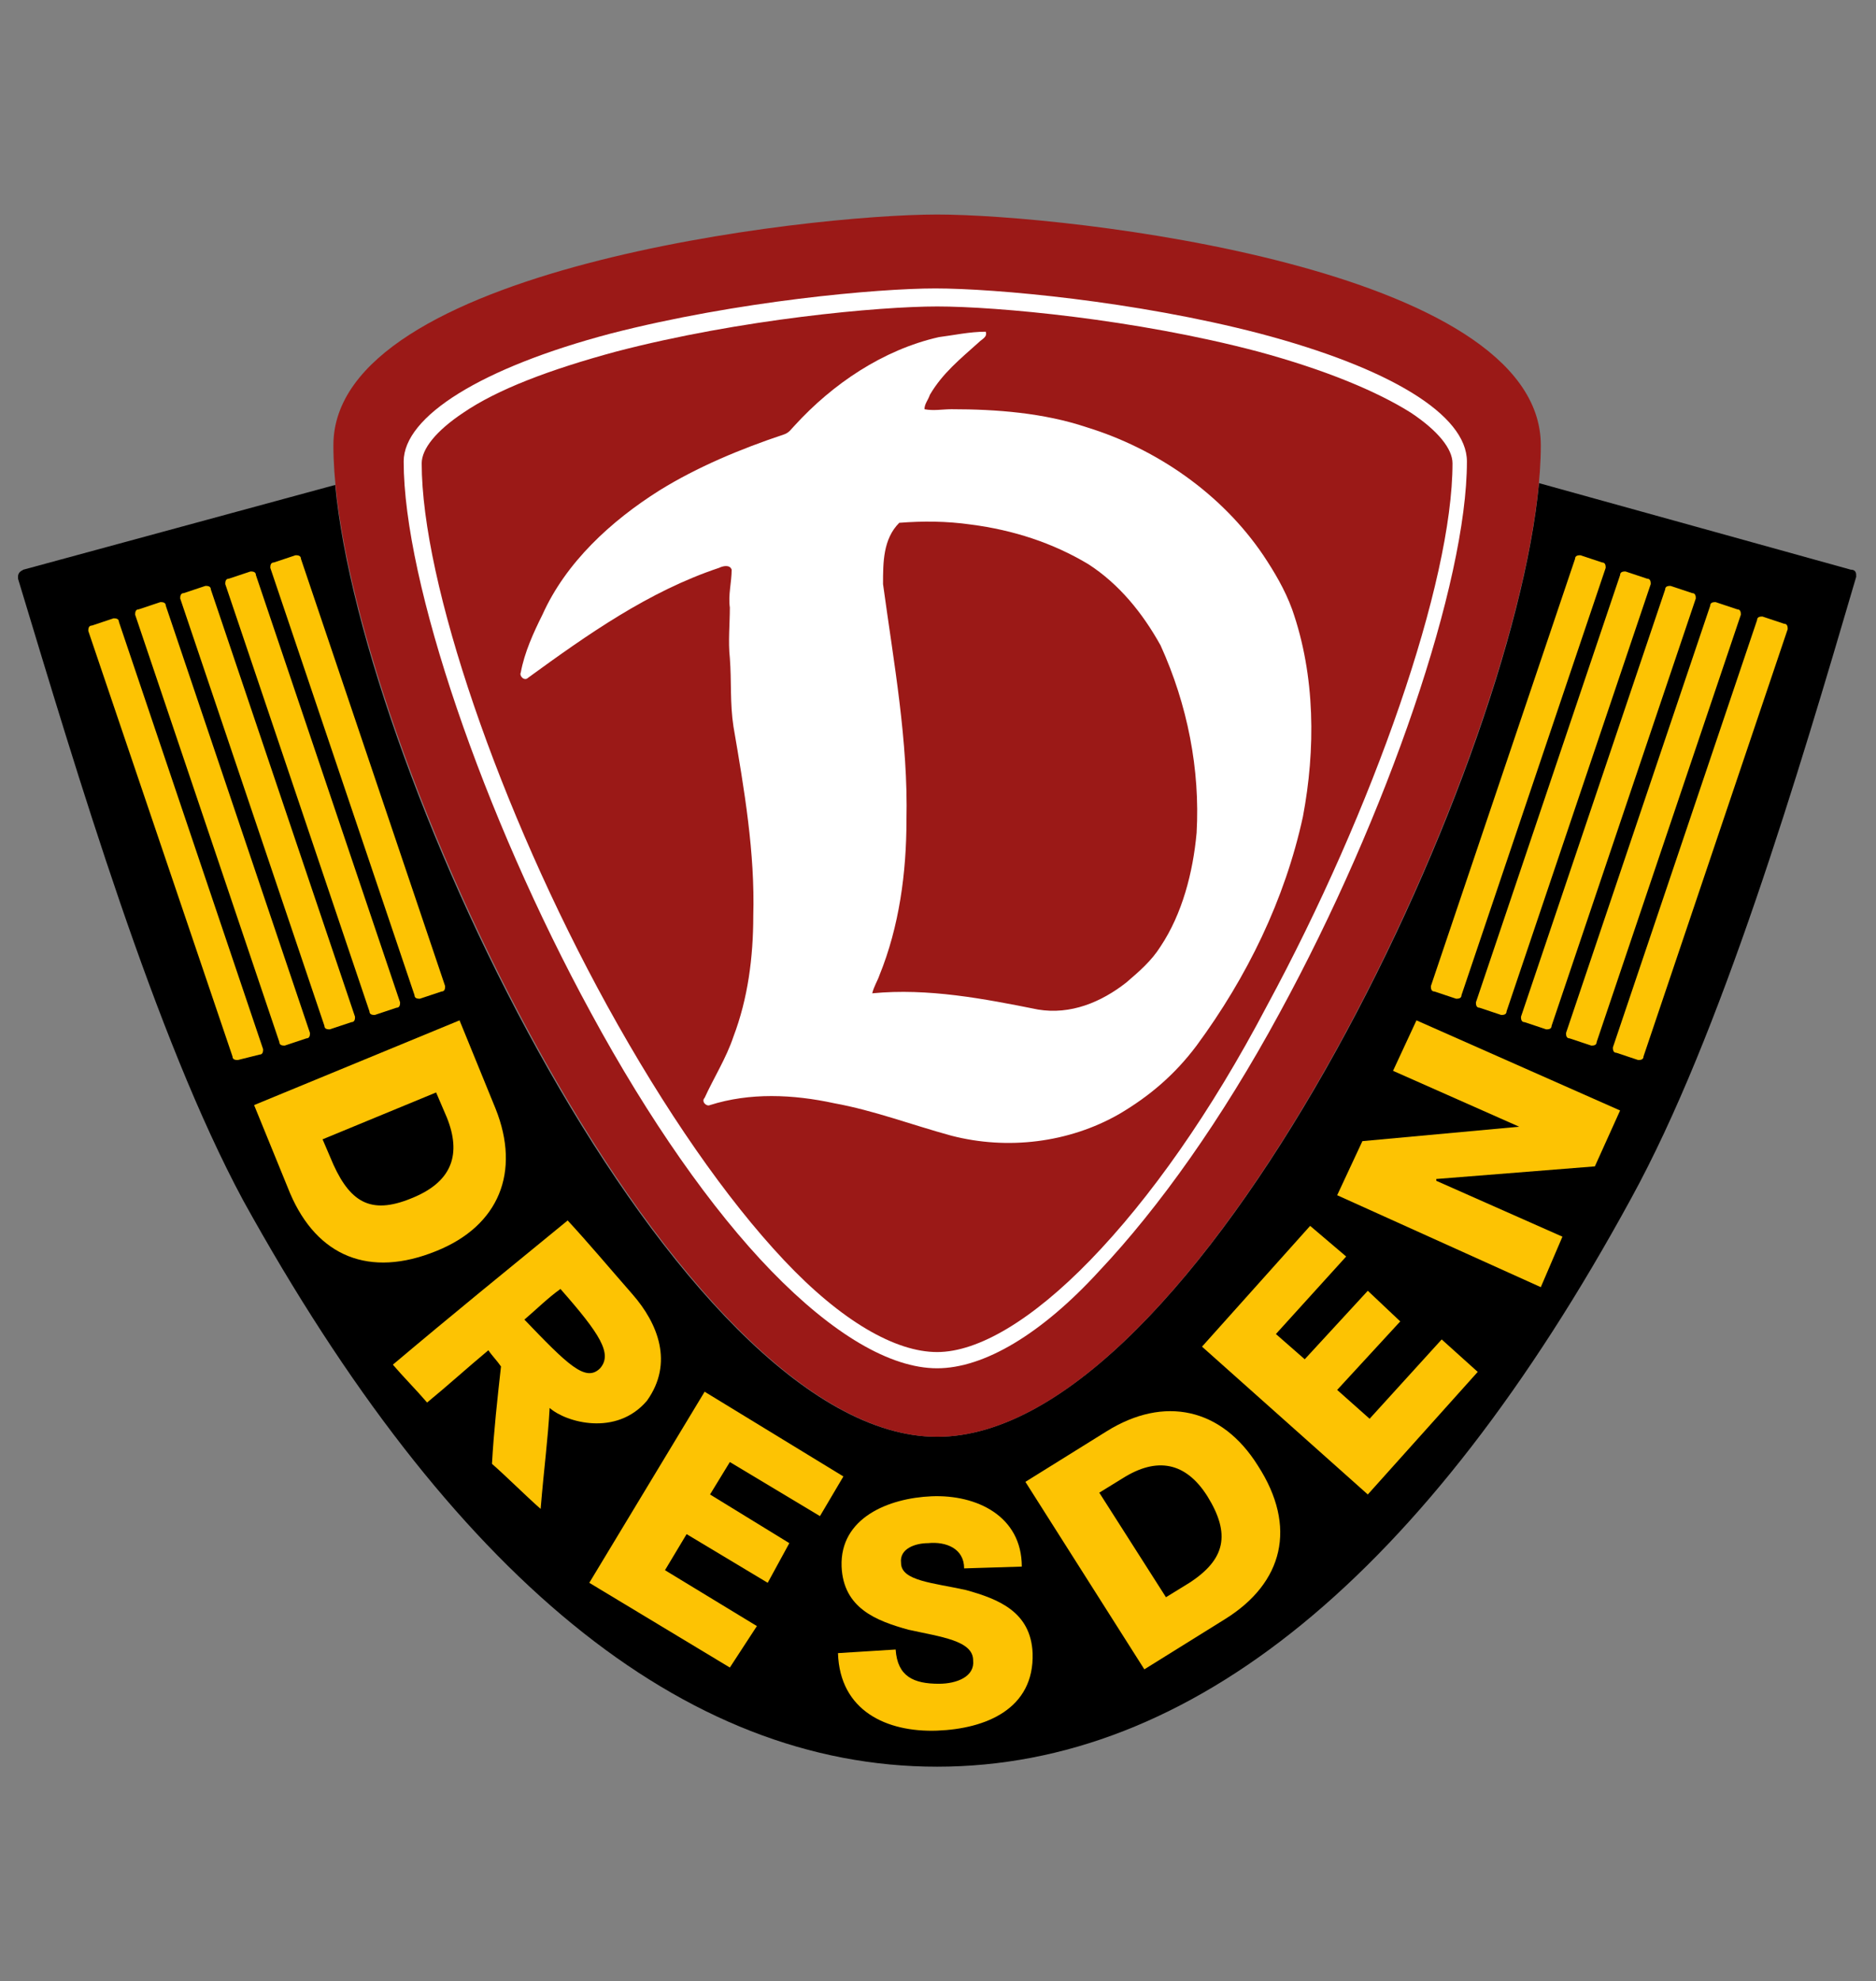
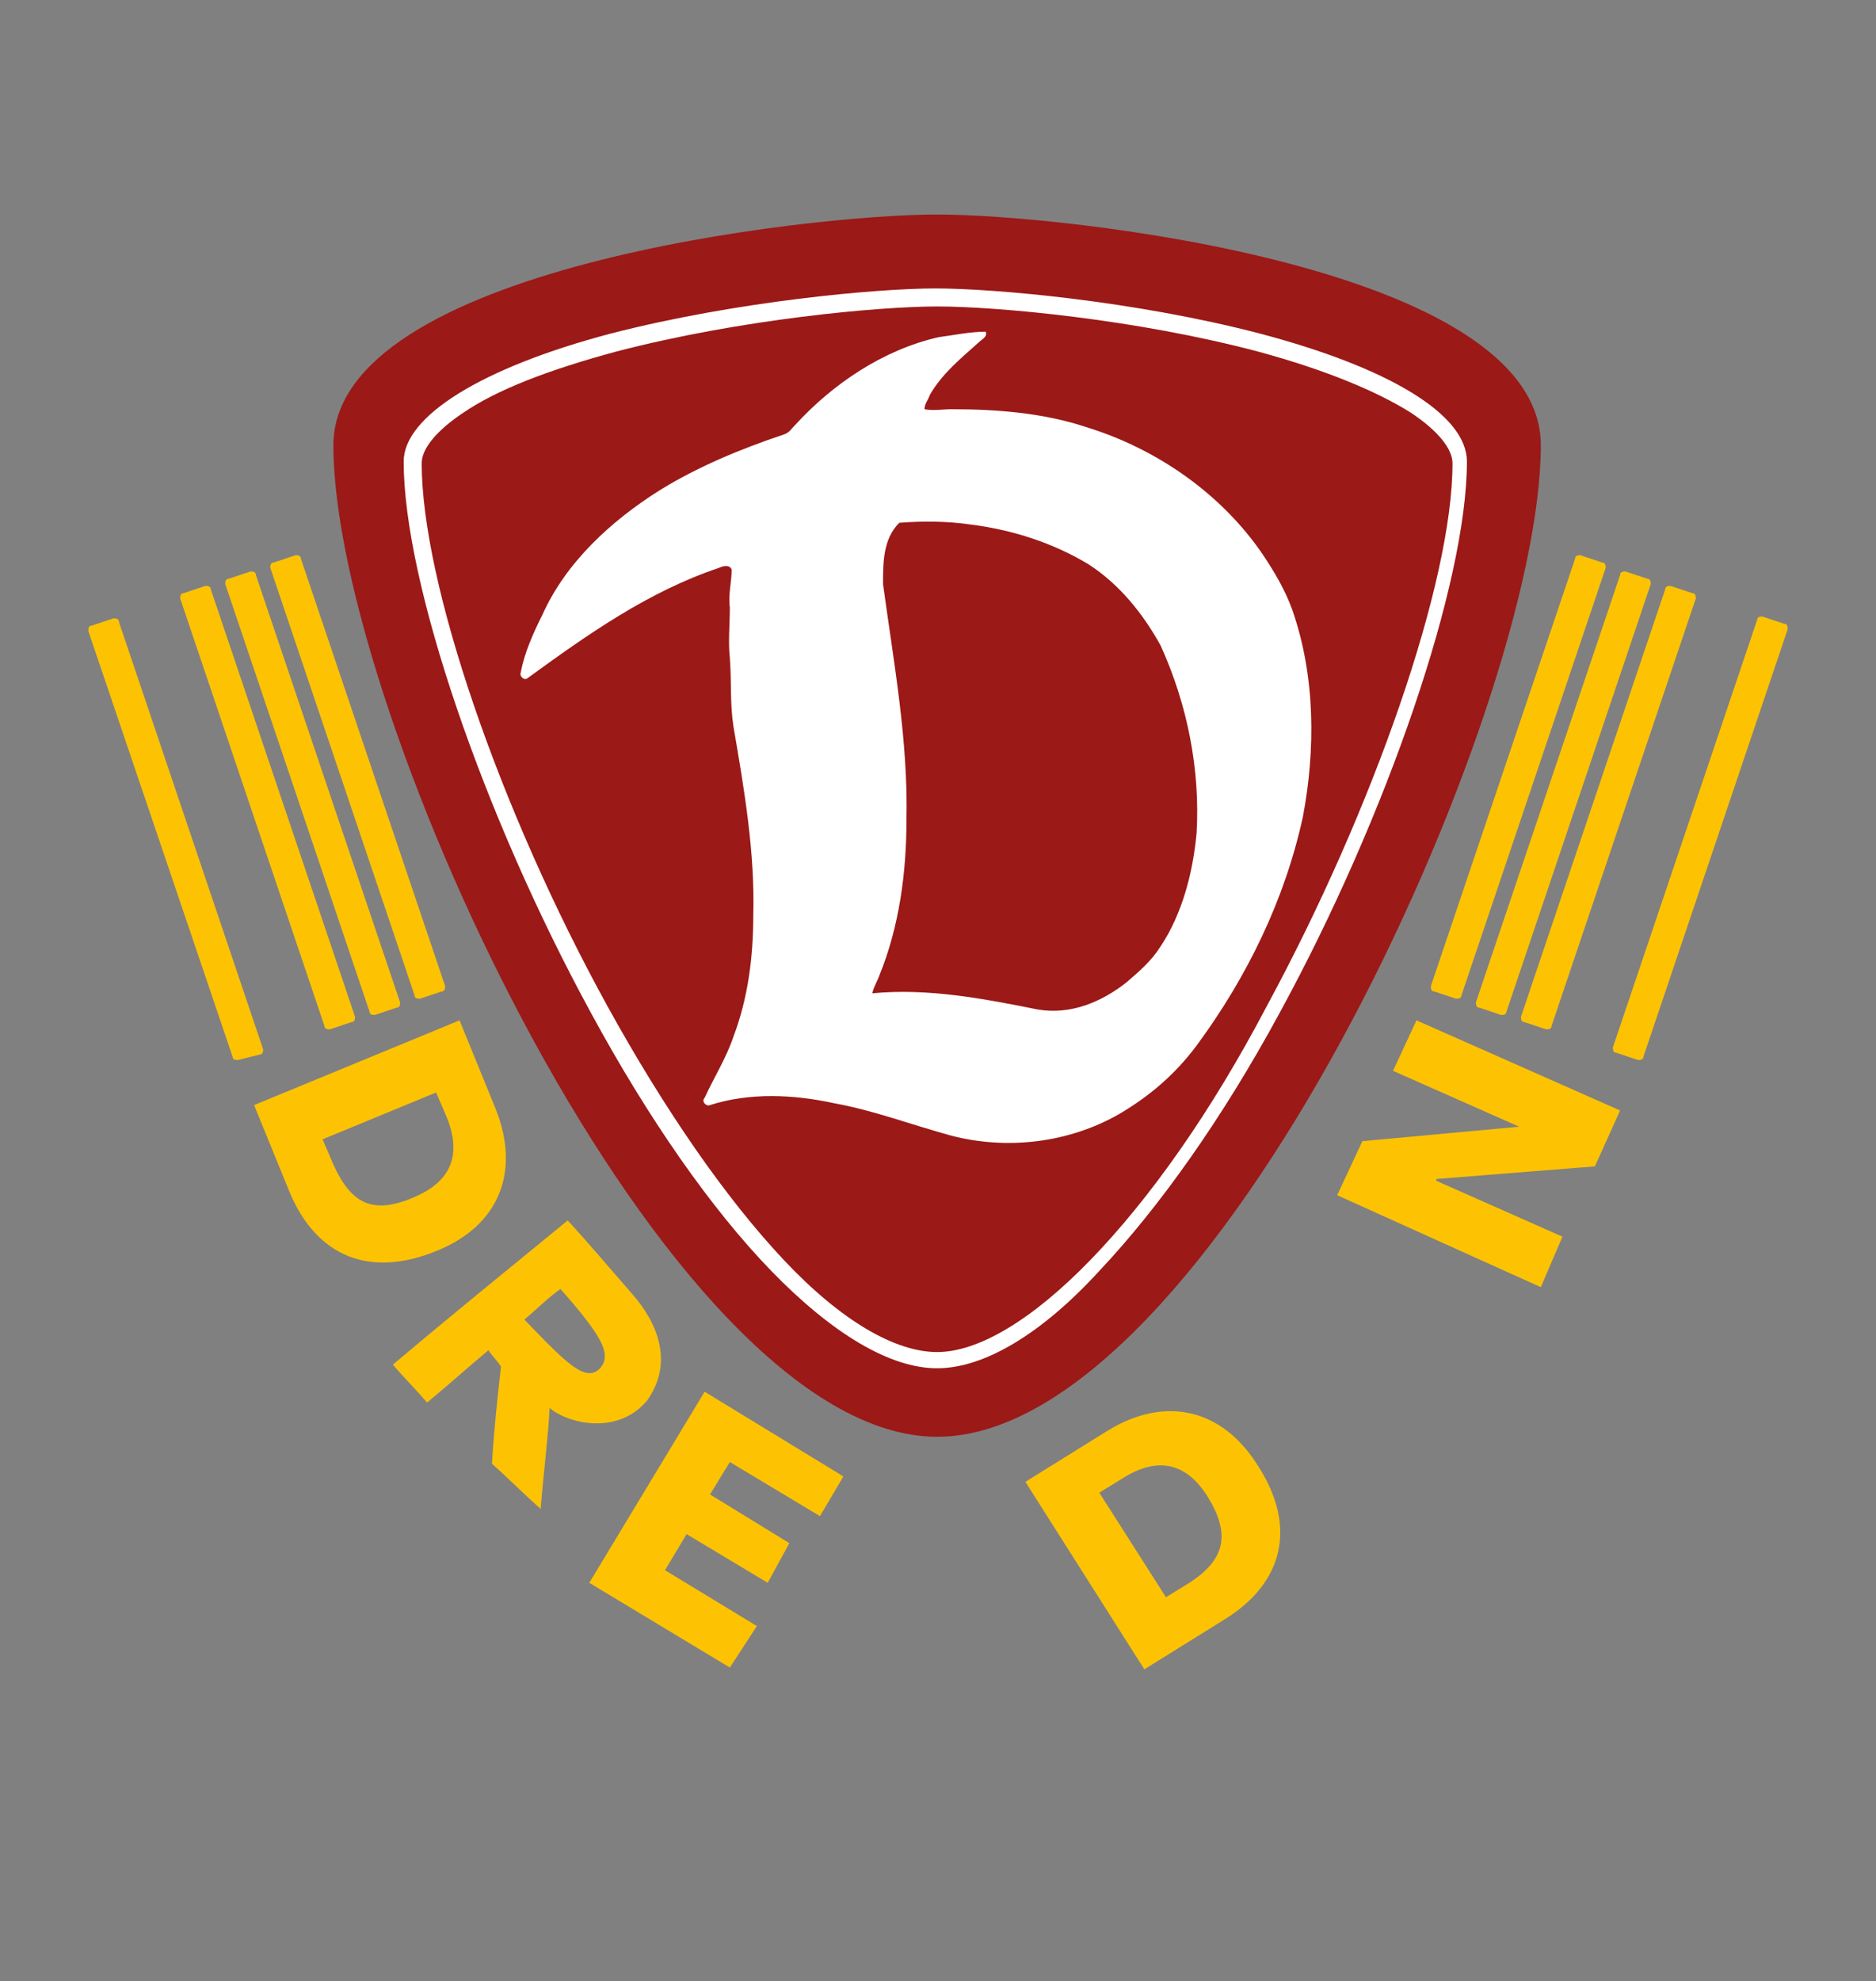
<svg xmlns="http://www.w3.org/2000/svg" xmlns:xlink="http://www.w3.org/1999/xlink" version="1.1" id="Ebene_2_1_" x="0px" y="0px" viewBox="0 0 104.1 109.9" style="enable-background:new 0 0 104.1 109.9;" xml:space="preserve">
  <rect x="0" y="0" width="104.1" height="109.9" fill="#808080" stroke="none" />
  <style type="text/css">
	.st0{clip-path:url(#SVGID_2_);}
	.st1{clip-path:url(#SVGID_2_);fill:#9B1917;}
	.st2{fill:#FDC303;}
	.st3{fill:#FFFFFF;}
</style>
  <g>
    <g>
      <defs>
        <rect id="SVGID_1_" x="1" y="11.9" width="102" height="86.2" />
      </defs>
      <clipPath id="SVGID_2_">
        <use xlink:href="#SVGID_1_" style="overflow:visible;" />
      </clipPath>
-       <path class="st0" d="M1,32.1C4.3,43,8.6,57.5,13.5,66.6C25,87.4,37.9,98,52,98h0c14.1,0,27.1-10.6,38.5-31.5    c5-9.1,9.3-23.6,12.5-34.5c0,0,0-0.1,0-0.1c0-0.2-0.1-0.3-0.3-0.3c0,0-14.4-4-17.3-4.8C83.9,43.1,66.4,79.7,52,79.7h0    c-14.4,0-31.9-36.6-33.4-52.8L1.3,31.6C1.1,31.7,1,31.8,1,32C1,32,1,32.1,1,32.1L1,32.1z" />
      <path class="st1" d="M52,79.7c15.1,0,33.5-40.2,33.5-55c0-9.9-26.4-12.8-33.5-12.8c-7.2,0-33.5,3-33.5,12.8    C18.5,39.5,37,79.7,52,79.7L52,79.7z" />
    </g>
    <path class="st2" d="M17.9,63.2l0.6,1.4c1,2.2,2.2,2.8,4.5,1.8c2.1-0.9,2.6-2.4,1.8-4.4l-0.6-1.4L17.9,63.2L17.9,63.2z M25.5,56.6   l2,4.9c1.4,3.5,0.2,6.5-3.3,7.9c-3.7,1.5-6.6,0.3-8.1-3.2l-2-4.9L25.5,56.6L25.5,56.6z" />
    <path class="st2" d="M33.3,75.9c-0.8,0.8-1.8-0.2-4.2-2.7c0.7-0.6,1.3-1.2,2-1.7C33.3,74,34,75.1,33.3,75.9L33.3,75.9z M35.1,71.8   c-1.4-1.6-2.4-2.8-3.6-4.1c-3.3,2.7-6.5,5.3-9.7,8c0.6,0.7,1.3,1.4,1.9,2.1c1.1-0.9,2.2-1.9,3.4-2.9c0.2,0.3,0.5,0.6,0.7,0.9   c-0.2,1.8-0.4,3.6-0.5,5.4c0.8,0.7,1.9,1.8,2.7,2.5c0.2-2.4,0.4-3.8,0.5-5.6c0.9,0.8,3.7,1.6,5.4-0.4   C37.4,75.6,36.5,73.4,35.1,71.8L35.1,71.8z" />
-     <path class="st2" d="M49.7,91.5c0.1,1.5,1,1.9,2.4,1.9c1,0,2-0.4,1.9-1.3c0-1.1-1.8-1.3-3.6-1.7c-1.8-0.5-3.6-1.2-3.7-3.5   c-0.1-2.7,2.6-3.8,5-3.9c2.5-0.1,5,1.1,5,3.9l-3.2,0.1c0-1.1-1-1.5-2-1.4c-0.7,0-1.6,0.3-1.5,1.1c0,1,1.8,1.1,3.6,1.5   c1.8,0.5,3.6,1.2,3.7,3.5c0.1,3.1-2.6,4.2-5.3,4.3c-2.8,0.1-5.4-1.1-5.5-4.3L49.7,91.5L49.7,91.5z" />
    <path class="st2" d="M64.7,88.6l1.3-0.8c2-1.3,2.3-2.7,1-4.8c-1.2-1.9-2.8-2.2-4.7-1l-1.3,0.8L64.7,88.6L64.7,88.6z M56.9,82.2   l4.5-2.8c3.2-2,6.4-1.3,8.4,1.9c2.2,3.4,1.4,6.5-1.8,8.5l-4.5,2.8L56.9,82.2L56.9,82.2z" />
    <polygon class="st2" points="74.2,66.3 75.6,63.3 84.3,62.5 84.3,62.5 77.3,59.4 78.6,56.6 89.9,61.6 88.5,64.7 79.7,65.4    79.7,65.5 86.7,68.6 85.5,71.4 74.2,66.3  " />
    <polygon class="st2" points="39.1,77.2 46.8,81.9 45.5,84.1 40.5,81.1 39.4,82.9 43.8,85.6 42.6,87.8 38.1,85.1 36.9,87.1 42,90.2    40.5,92.5 32.7,87.8 39.1,77.2  " />
-     <polygon class="st2" points="66.7,74.7 72.7,68 74.7,69.7 70.8,74 72.4,75.4 75.9,71.6 77.7,73.3 74.2,77.1 76,78.7 80,74.3    82,76.1 75.9,82.9 66.7,74.7  " />
    <path class="st2" d="M13.2,58.8c-0.1,0-0.3,0-0.3-0.2L4.9,35c0-0.1,0-0.3,0.2-0.3l1.2-0.4c0.1,0,0.3,0,0.3,0.2l8,23.7   c0,0.1,0,0.3-0.2,0.3L13.2,58.8L13.2,58.8z" />
-     <path class="st2" d="M15.8,58c-0.1,0-0.3,0-0.3-0.2l-8-23.7c0-0.1,0-0.3,0.2-0.3l1.2-0.4c0.1,0,0.3,0,0.3,0.2l8,23.7   c0,0.1,0,0.3-0.2,0.3L15.8,58L15.8,58z" />
    <path class="st2" d="M18.3,57.1c-0.1,0-0.3,0-0.3-0.2l-8-23.7c0-0.1,0-0.3,0.2-0.3l1.2-0.4c0.1,0,0.3,0,0.3,0.2l8,23.7   c0,0.1,0,0.3-0.2,0.3L18.3,57.1L18.3,57.1z" />
    <path class="st2" d="M20.8,56.3c-0.1,0-0.3,0-0.3-0.2l-8-23.7c0-0.1,0-0.3,0.2-0.3l1.2-0.4c0.1,0,0.3,0,0.3,0.2l8,23.7   c0,0.1,0,0.3-0.2,0.3L20.8,56.3L20.8,56.3z" />
    <path class="st2" d="M23.3,55.4c-0.1,0-0.3,0-0.3-0.2l-8-23.7c0-0.1,0-0.3,0.2-0.3l1.2-0.4c0.1,0,0.3,0,0.3,0.2l8,23.7   c0,0.1,0,0.3-0.2,0.3L23.3,55.4L23.3,55.4z" />
    <path class="st2" d="M90.9,58.8c0.1,0,0.3,0,0.3-0.2l8-23.7c0-0.1,0-0.3-0.2-0.3l-1.2-0.4c-0.1,0-0.3,0-0.3,0.2l-8,23.7   c0,0.1,0,0.3,0.2,0.3L90.9,58.8L90.9,58.8z" />
-     <path class="st2" d="M88.3,58c0.1,0,0.3,0,0.3-0.2l8-23.7c0-0.1,0-0.3-0.2-0.3l-1.2-0.4c-0.1,0-0.3,0-0.3,0.2l-8,23.7   c0,0.1,0,0.3,0.2,0.3L88.3,58L88.3,58z" />
    <path class="st2" d="M85.8,57.1c0.1,0,0.3,0,0.3-0.2l8-23.7c0-0.1,0-0.3-0.2-0.3l-1.2-0.4c-0.1,0-0.3,0-0.3,0.2l-8,23.7   c0,0.1,0,0.3,0.2,0.3L85.8,57.1L85.8,57.1z" />
    <path class="st2" d="M83.3,56.3c0.1,0,0.3,0,0.3-0.2l8-23.7c0-0.1,0-0.3-0.2-0.3l-1.2-0.4c-0.1,0-0.3,0-0.3,0.2l-8,23.7   c0,0.1,0,0.3,0.2,0.3L83.3,56.3L83.3,56.3z" />
    <path class="st2" d="M80.8,55.4c0.1,0,0.3,0,0.3-0.2l8-23.7c0-0.1,0-0.3-0.2-0.3l-1.2-0.4c-0.1,0-0.3,0-0.3,0.2l-8,23.7   c0,0.1,0,0.3,0.2,0.3L80.8,55.4L80.8,55.4z" />
    <path class="st3" d="M52,17c-3.2,0-10.9,0.7-17.8,2.5c-3.7,1-6.6,2.1-8.5,3.4c-1.5,1-2.3,2-2.3,2.8c0,6.6,4.3,19.2,10.3,30.1   c3.2,5.8,6.6,10.7,9.8,14.1c3.2,3.4,6.2,5.1,8.5,5.1c2.3,0,5.3-1.8,8.5-5.1c3.3-3.4,6.7-8.2,9.8-14.1c5.9-10.9,10.3-23.5,10.3-30.1   c0-0.8-0.8-1.8-2.3-2.8c-1.9-1.2-4.8-2.4-8.5-3.4C63,17.7,55.3,17,52,17L52,17z M52,75.9c-2.6,0-5.8-1.9-9.2-5.4   c-3.3-3.4-6.8-8.4-10-14.3c-6-11-10.4-23.9-10.4-30.6c0-2.5,4.3-5.2,11.5-7.1c7-1.8,14.8-2.5,18-2.5c3.3,0,11.1,0.7,18,2.5   c7.2,1.9,11.5,4.5,11.5,7.1c0,6.7-4.4,19.6-10.4,30.6c-3.2,5.9-6.7,10.8-10,14.3C57.8,74,54.6,75.9,52,75.9L52,75.9z" />
    <path class="st3" d="M66.4,46.2c-0.2,2.2-0.8,4.5-2,6.3c-0.5,0.8-1.2,1.4-1.9,2c-1.4,1.1-3.1,1.8-4.9,1.5c-3-0.6-6.1-1.2-9.2-0.9   c0.1-0.4,0.3-0.7,0.4-1c1.1-2.7,1.5-5.7,1.5-8.6c0.1-4.4-0.7-8.7-1.3-13.1c0-1.2,0-2.5,0.9-3.4c1.3-0.1,2.6-0.1,4,0.1   c2.3,0.3,4.5,1,6.5,2.2c1.7,1.1,3,2.7,4,4.5C65.9,39.1,66.6,42.7,66.4,46.2L66.4,46.2z M71.7,33.8c-0.4-1.1-1-2.1-1.6-3   c-2.3-3.4-5.9-5.9-9.8-7.1c-2.4-0.8-5-1-7.5-1c-0.5,0-1,0.1-1.5,0c0-0.3,0.2-0.5,0.3-0.8c0.7-1.2,1.7-2,2.7-2.9   c0.2-0.2,0.5-0.3,0.4-0.6c-0.9,0-1.8,0.2-2.6,0.3c-3.1,0.7-5.9,2.6-8,4.9c-0.2,0.2-0.3,0.4-0.6,0.5c-2.4,0.8-4.8,1.8-6.9,3.1   c-2.7,1.7-5.2,4-6.5,6.9c-0.5,1-1,2.1-1.2,3.2c-0.1,0.2,0.2,0.5,0.4,0.3c3.3-2.4,6.7-4.8,10.6-6.1c0.2-0.1,0.6-0.2,0.7,0.1   c0,0.7-0.2,1.4-0.1,2.1c0,0.9-0.1,1.9,0,2.8c0.1,1.3,0,2.5,0.2,3.8c0.6,3.5,1.2,7,1.1,10.5c0,2.3-0.3,4.6-1.1,6.7   c-0.4,1.2-1.1,2.3-1.6,3.4c-0.2,0.2,0.1,0.5,0.3,0.4c2.2-0.7,4.6-0.6,6.9-0.1c2.2,0.4,4.3,1.2,6.5,1.8c3.1,0.8,6.5,0.4,9.3-1.2   c1.7-1,3.1-2.2,4.3-3.8c2.8-3.8,4.9-8.1,5.9-12.7C73,41.6,73,37.5,71.7,33.8L71.7,33.8z" />
  </g>
</svg>